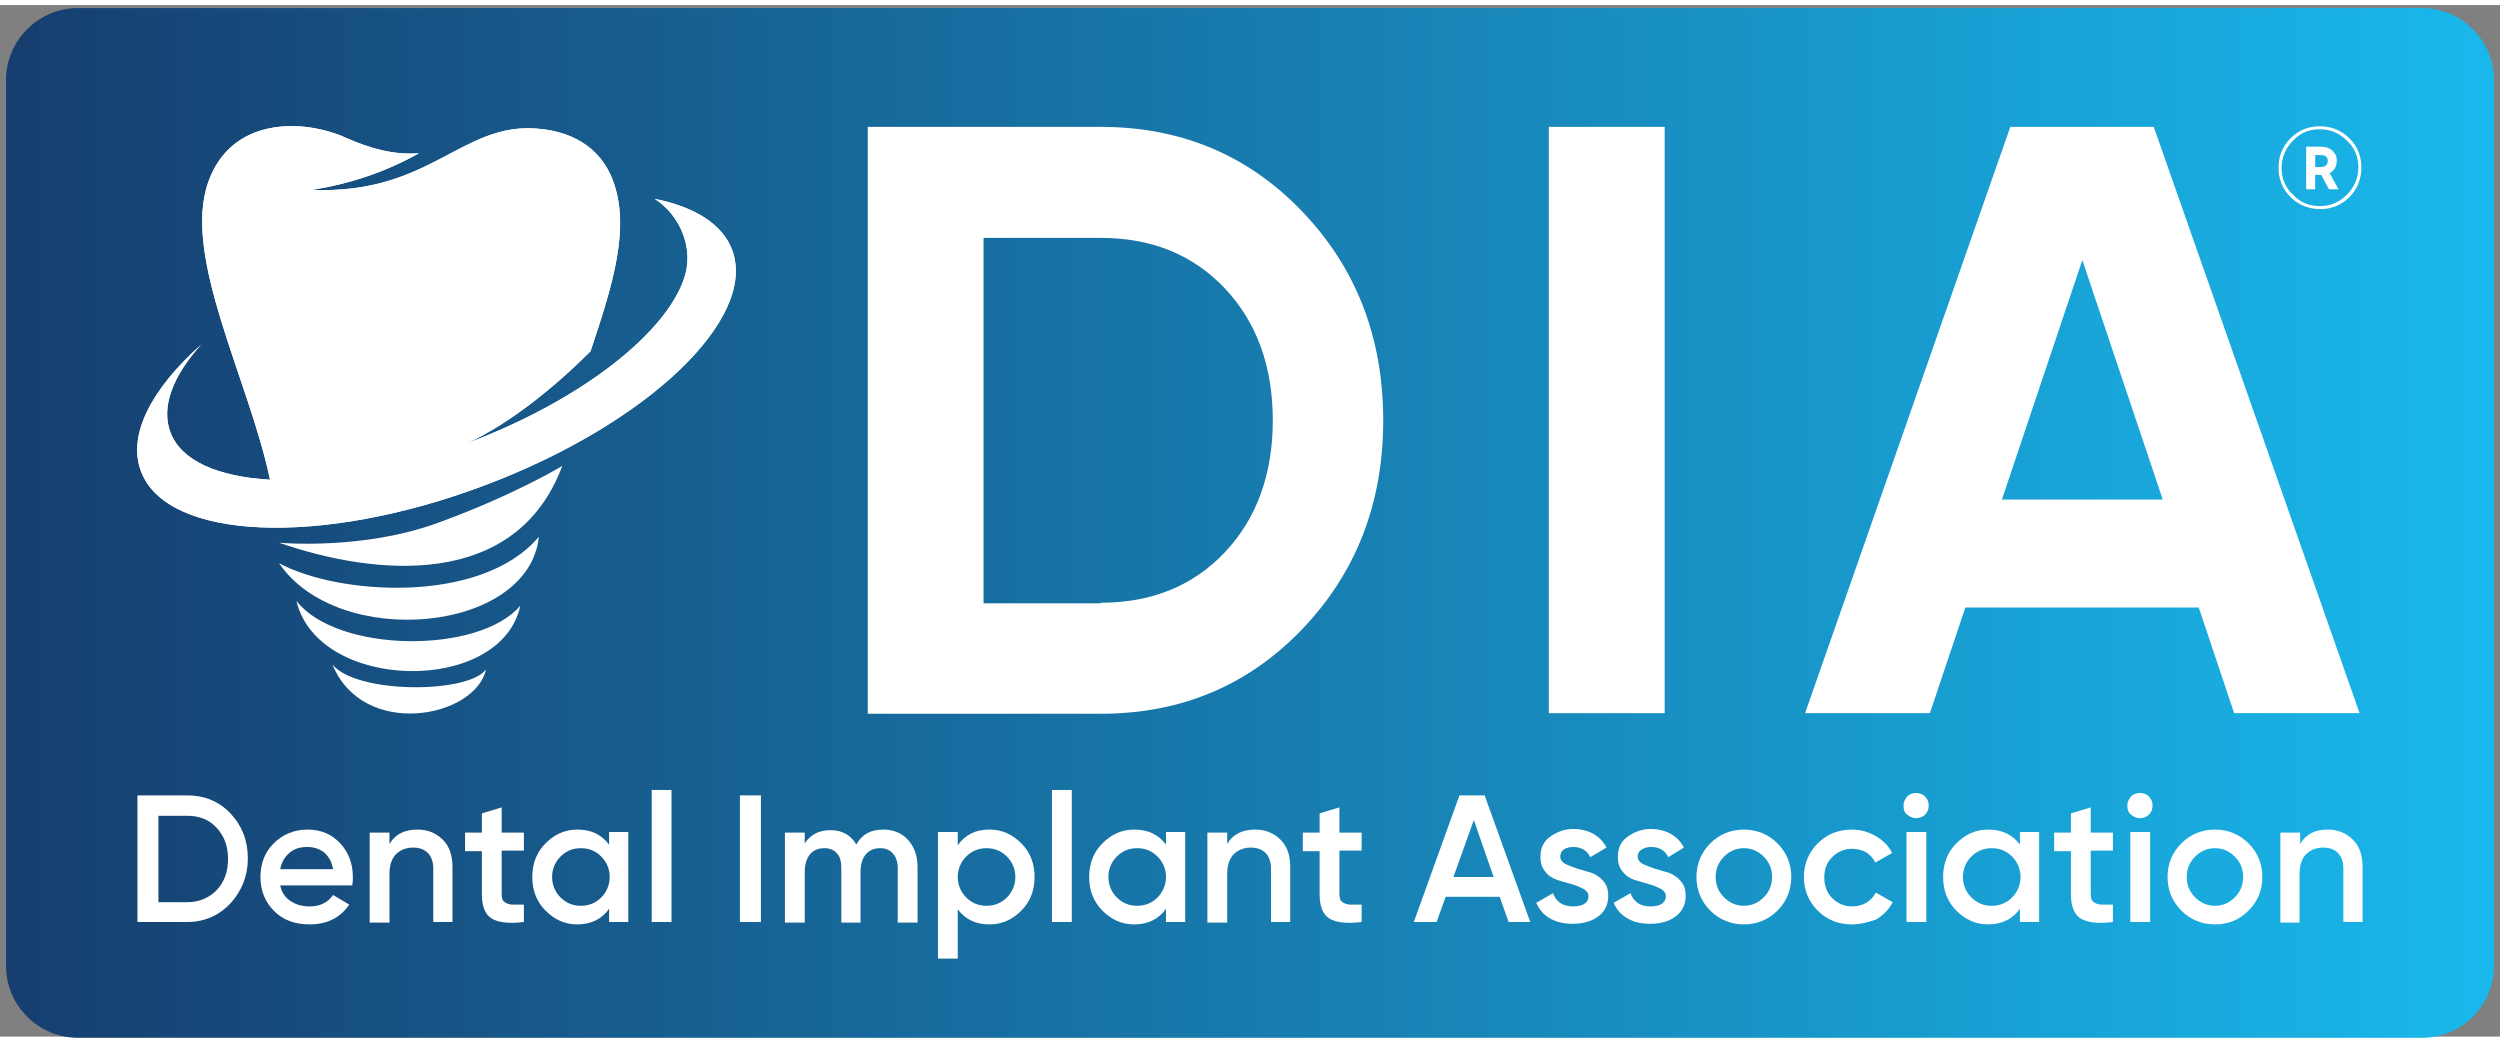
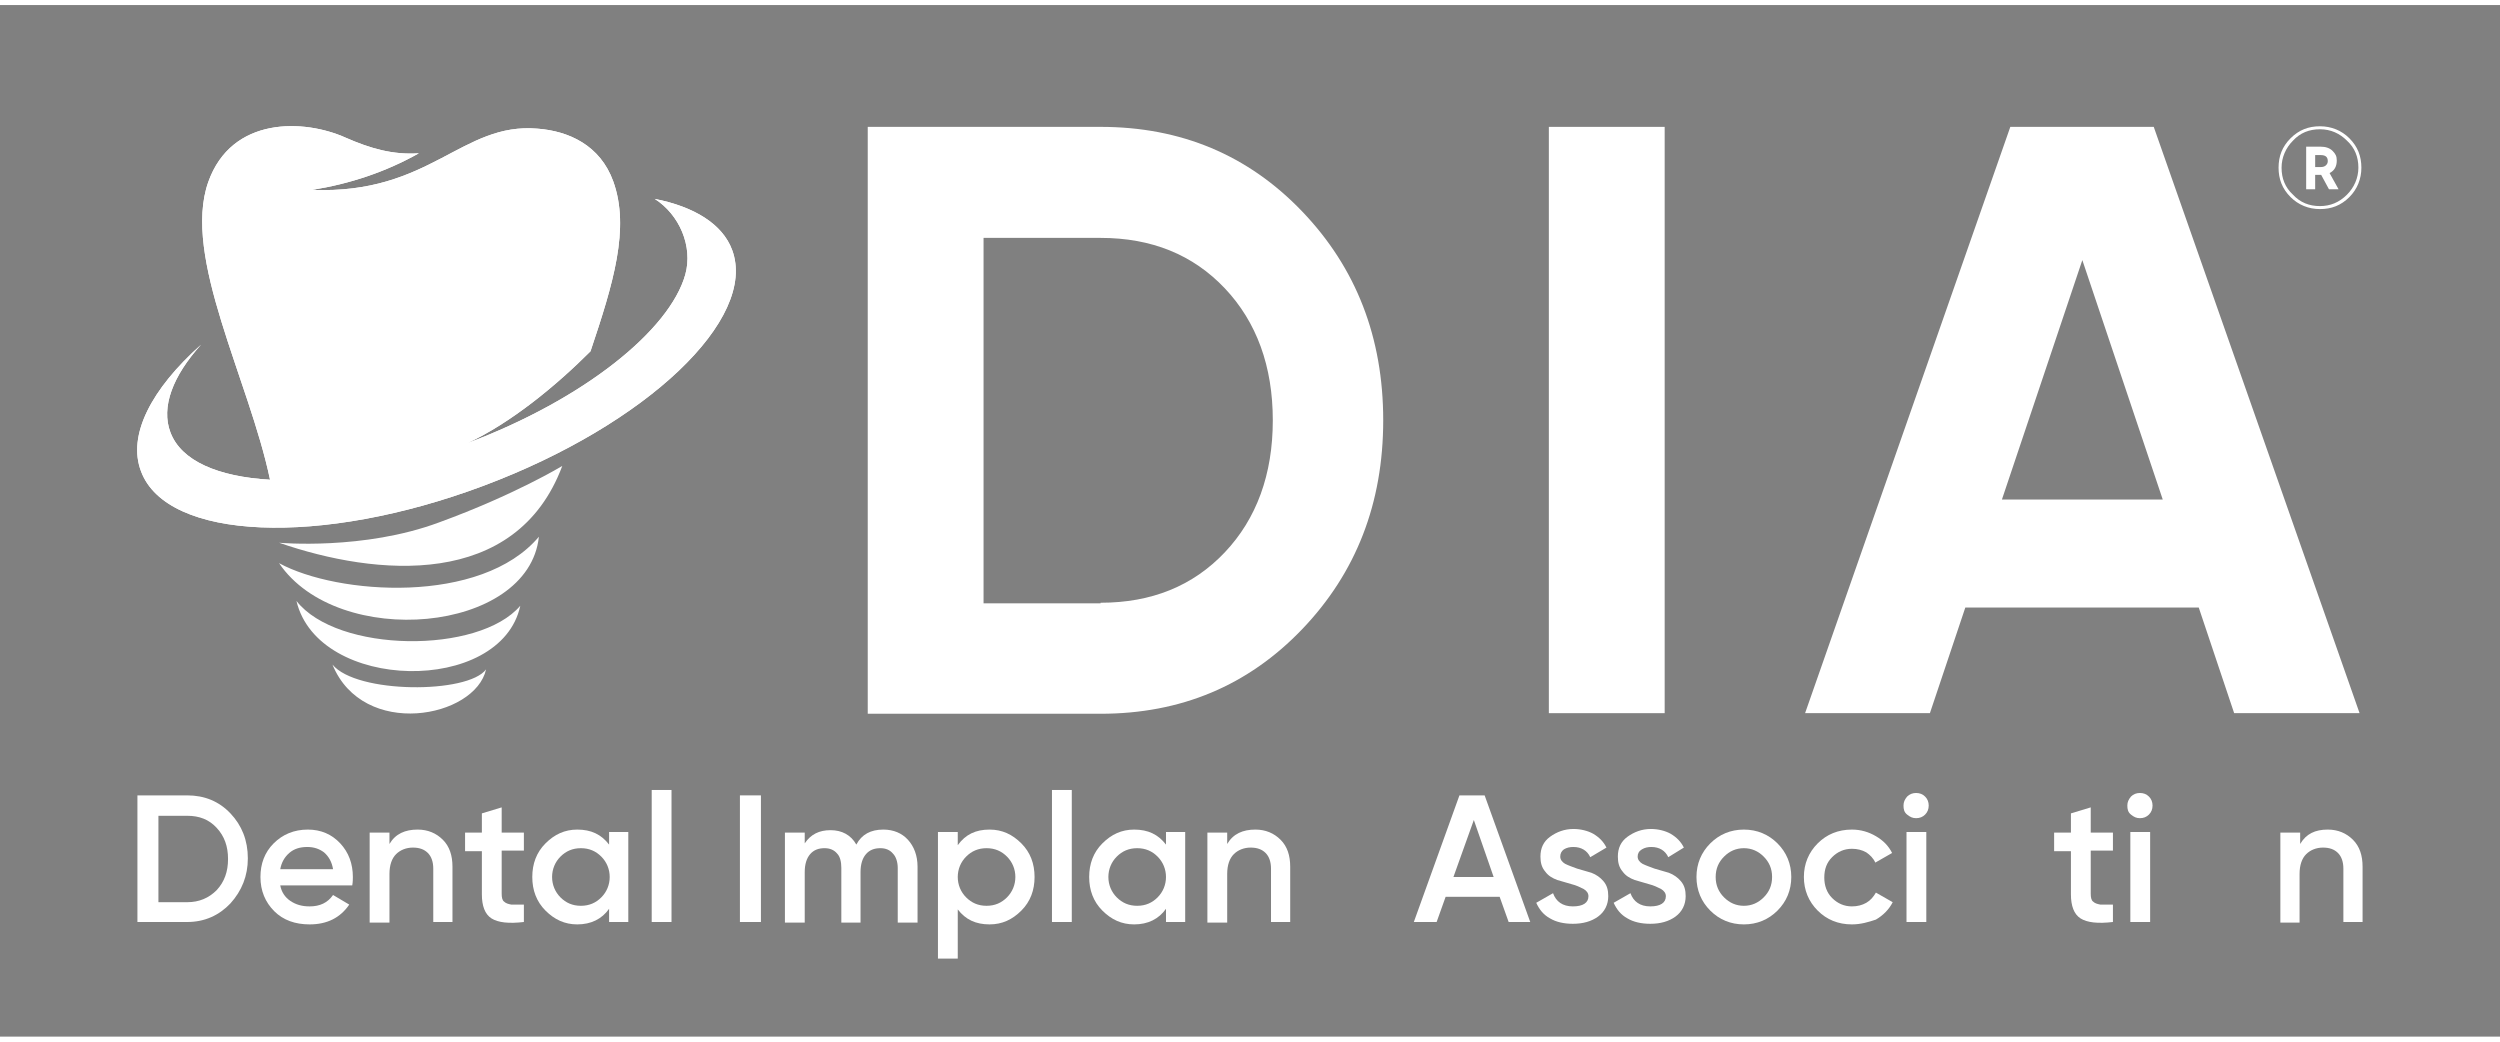
<svg xmlns="http://www.w3.org/2000/svg" xmlns:xlink="http://www.w3.org/1999/xlink" version="1.1" id="Layer_1" x="0px" y="0px" viewBox="0 0 416.6 171.9" style="enable-background:new 0 0 416.6 171.9;" xml:space="preserve" width="96" height="40">
  <rect x="0" y="0" width="416.6" height="171.9" fill="#808080" stroke="none" />
  <style type="text/css">
	.st0{fill:url(#SVGID_1_);}
	.st1{fill:#FFFFFF;}
	.st2{clip-path:url(#SVGID_00000078029679850496880170000007290784557446979247_);fill:#FFFFFF;}
	.st3{fill-rule:evenodd;clip-rule:evenodd;fill:#FFFFFF;}
</style>
  <linearGradient id="SVGID_1_" gradientUnits="userSpaceOnUse" x1="0.987" y1="86.269" x2="415.61" y2="86.269">
    <stop offset="0" style="stop-color:#163E6F" />
    <stop offset="1" style="stop-color:#19B8EC" />
  </linearGradient>
-   <path class="st0" d="M403.6,172.1H13c-6.6,0-12-5.4-12-12V12.5c0-6.6,5.4-12,12-12h390.6c6.6,0,12,5.4,12,12v147.6  C415.6,166.7,410.2,172.1,403.6,172.1z" />
  <g>
    <path class="st1" d="M31.2,131.7c2.9,0,5.3,1,7.2,3c1.9,2,2.9,4.5,2.9,7.5c0,2.9-1,5.4-2.9,7.5c-1.9,2-4.3,3.1-7.2,3.1h-8.3v-21.1   H31.2z M31.2,149.5c2,0,3.6-0.7,4.9-2c1.3-1.4,1.9-3.1,1.9-5.2c0-2.1-0.6-3.8-1.9-5.2c-1.3-1.4-2.9-2-4.9-2h-4.8v14.4H31.2z" />
    <path class="st1" d="M46.7,146.7c0.2,1.1,0.8,2,1.7,2.6c0.9,0.6,1.9,0.9,3.2,0.9c1.7,0,3-0.6,3.9-1.9l2.7,1.6   c-1.5,2.2-3.7,3.3-6.6,3.3c-2.4,0-4.4-0.7-5.9-2.2c-1.5-1.5-2.3-3.4-2.3-5.7c0-2.2,0.7-4.1,2.2-5.6s3.4-2.3,5.7-2.3   c2.2,0,4,0.8,5.4,2.3c1.4,1.5,2.1,3.4,2.1,5.6c0,0.3,0,0.8-0.1,1.4H46.7z M46.7,144h8.8c-0.2-1.2-0.7-2.1-1.5-2.8   c-0.8-0.6-1.7-0.9-2.8-0.9c-1.2,0-2.2,0.3-3,1C47.4,142,46.9,142.9,46.7,144z" />
    <path class="st1" d="M69.6,137.4c1.7,0,3.1,0.6,4.2,1.7c1.1,1.1,1.6,2.6,1.6,4.5v9.2h-3.2v-8.9c0-1.1-0.3-2-0.9-2.6   c-0.6-0.6-1.4-0.9-2.5-0.9c-1.1,0-2.1,0.4-2.8,1.1c-0.7,0.7-1.1,1.8-1.1,3.3v8.1h-3.3v-15h3.3v1.9   C65.9,138.1,67.5,137.4,69.6,137.4z" />
    <path class="st1" d="M87.3,140.9h-3.7v7.2c0,0.6,0.1,1.1,0.4,1.3c0.3,0.3,0.7,0.4,1.2,0.5c0.6,0,1.2,0,2.1,0v2.9   c-2.5,0.3-4.3,0.1-5.4-0.6c-1.1-0.7-1.6-2.1-1.6-4v-7.2h-2.8v-3.1h2.8v-3.2l3.3-1v4.2h3.7V140.9z" />
    <path class="st1" d="M101.5,137.8h3.2v15h-3.2v-2.2c-1.2,1.7-3,2.6-5.3,2.6c-2.1,0-3.8-0.8-5.3-2.3c-1.5-1.5-2.2-3.4-2.2-5.6   c0-2.2,0.7-4.1,2.2-5.6c1.5-1.5,3.2-2.3,5.3-2.3c2.3,0,4,0.8,5.3,2.5V137.8z M93.4,148.7c0.9,0.9,2,1.4,3.4,1.4   c1.4,0,2.5-0.5,3.4-1.4c0.9-0.9,1.4-2.1,1.4-3.4s-0.5-2.5-1.4-3.4c-0.9-0.9-2-1.4-3.4-1.4c-1.4,0-2.5,0.5-3.4,1.4   c-0.9,0.9-1.4,2.1-1.4,3.4S92.5,147.8,93.4,148.7z" />
    <path class="st1" d="M108.6,152.8v-22h3.3v22H108.6z" />
    <path class="st1" d="M123.3,131.7h3.5v21.1h-3.5V131.7z" />
    <path class="st1" d="M147.2,137.4c1.7,0,3.1,0.6,4.1,1.7c1,1.1,1.6,2.6,1.6,4.5v9.3h-3.3v-9.1c0-1-0.3-1.9-0.8-2.4   c-0.5-0.6-1.2-0.9-2.1-0.9c-1,0-1.8,0.3-2.4,1c-0.6,0.7-0.9,1.7-0.9,3v8.4h-3.2v-9.1c0-1-0.2-1.9-0.7-2.4c-0.5-0.6-1.2-0.9-2.1-0.9   c-1,0-1.8,0.3-2.4,1s-0.9,1.7-0.9,3v8.4h-3.3v-15h3.3v1.8c1-1.5,2.4-2.2,4.3-2.2c1.9,0,3.4,0.8,4.3,2.4   C143.6,138.2,145.1,137.4,147.2,137.4z" />
    <path class="st1" d="M164.9,137.4c2.1,0,3.8,0.8,5.3,2.3c1.5,1.5,2.2,3.4,2.2,5.6c0,2.2-0.7,4.1-2.2,5.6c-1.5,1.5-3.2,2.3-5.3,2.3   c-2.3,0-4-0.8-5.3-2.5v8.2h-3.3v-21.1h3.3v2.2C160.9,138.2,162.6,137.4,164.9,137.4z M161,148.7c0.9,0.9,2,1.4,3.4,1.4   s2.5-0.5,3.4-1.4c0.9-0.9,1.4-2.1,1.4-3.4s-0.5-2.5-1.4-3.4c-0.9-0.9-2-1.4-3.4-1.4s-2.5,0.5-3.4,1.4c-0.9,0.9-1.4,2.1-1.4,3.4   S160.1,147.8,161,148.7z" />
    <path class="st1" d="M175.3,152.8v-22h3.3v22H175.3z" />
    <path class="st1" d="M194.3,137.8h3.2v15h-3.2v-2.2c-1.2,1.7-3,2.6-5.3,2.6c-2.1,0-3.8-0.8-5.3-2.3c-1.5-1.5-2.2-3.4-2.2-5.6   c0-2.2,0.7-4.1,2.2-5.6c1.5-1.5,3.2-2.3,5.3-2.3c2.3,0,4,0.8,5.3,2.5V137.8z M186.1,148.7c0.9,0.9,2,1.4,3.4,1.4   c1.4,0,2.5-0.5,3.4-1.4c0.9-0.9,1.4-2.1,1.4-3.4s-0.5-2.5-1.4-3.4c-0.9-0.9-2-1.4-3.4-1.4c-1.4,0-2.5,0.5-3.4,1.4   c-0.9,0.9-1.4,2.1-1.4,3.4S185.2,147.8,186.1,148.7z" />
    <path class="st1" d="M209.2,137.4c1.7,0,3.1,0.6,4.2,1.7c1.1,1.1,1.6,2.6,1.6,4.5v9.2h-3.2v-8.9c0-1.1-0.3-2-0.9-2.6   c-0.6-0.6-1.4-0.9-2.5-0.9c-1.1,0-2.1,0.4-2.8,1.1c-0.7,0.7-1.1,1.8-1.1,3.3v8.1h-3.3v-15h3.3v1.9   C205.5,138.1,207.1,137.4,209.2,137.4z" />
-     <path class="st1" d="M226.9,140.9h-3.7v7.2c0,0.6,0.1,1.1,0.4,1.3c0.3,0.3,0.7,0.4,1.2,0.5c0.6,0,1.2,0,2.1,0v2.9   c-2.5,0.3-4.3,0.1-5.4-0.6c-1.1-0.7-1.6-2.1-1.6-4v-7.2h-2.8v-3.1h2.8v-3.2l3.3-1v4.2h3.7V140.9z" />
    <path class="st1" d="M251.4,152.8l-1.5-4.2h-9l-1.5,4.2h-3.8l7.6-21.1h4.2l7.6,21.1H251.4z M242.2,145.3h6.7l-3.3-9.5L242.2,145.3z   " />
    <path class="st1" d="M260,141.9c0,0.5,0.3,0.9,0.8,1.2c0.6,0.3,1.2,0.5,2,0.8c0.8,0.2,1.6,0.5,2.4,0.7c0.8,0.3,1.5,0.8,2,1.4   c0.6,0.7,0.8,1.5,0.8,2.5c0,1.4-0.6,2.6-1.7,3.4c-1.1,0.8-2.5,1.2-4.2,1.2c-1.5,0-2.8-0.3-3.8-0.9c-1.1-0.6-1.8-1.5-2.3-2.6   l2.8-1.6c0.5,1.4,1.6,2.2,3.3,2.2c1.7,0,2.6-0.6,2.6-1.7c0-0.5-0.3-0.9-0.8-1.2c-0.6-0.3-1.2-0.6-2-0.8c-0.8-0.2-1.6-0.5-2.4-0.7   c-0.8-0.3-1.5-0.7-2-1.4c-0.6-0.7-0.8-1.5-0.8-2.5c0-1.4,0.5-2.5,1.6-3.3c1.1-0.8,2.4-1.3,3.9-1.3c1.2,0,2.4,0.3,3.3,0.8   c1,0.6,1.7,1.3,2.2,2.3L265,142c-0.5-1.1-1.5-1.7-2.8-1.7c-0.6,0-1.1,0.1-1.6,0.4C260.2,141,260,141.4,260,141.9z" />
    <path class="st1" d="M272.9,141.9c0,0.5,0.3,0.9,0.8,1.2c0.6,0.3,1.2,0.5,2,0.8c0.8,0.2,1.6,0.5,2.4,0.7c0.8,0.3,1.5,0.8,2,1.4   c0.6,0.7,0.8,1.5,0.8,2.5c0,1.4-0.6,2.6-1.7,3.4c-1.1,0.8-2.5,1.2-4.2,1.2c-1.5,0-2.8-0.3-3.8-0.9c-1.1-0.6-1.8-1.5-2.3-2.6   l2.8-1.6c0.5,1.4,1.6,2.2,3.3,2.2s2.6-0.6,2.6-1.7c0-0.5-0.3-0.9-0.8-1.2c-0.6-0.3-1.2-0.6-2-0.8c-0.8-0.2-1.6-0.5-2.4-0.7   c-0.8-0.3-1.5-0.7-2-1.4c-0.6-0.7-0.8-1.5-0.8-2.5c0-1.4,0.5-2.5,1.6-3.3c1.1-0.8,2.4-1.3,3.9-1.3c1.2,0,2.4,0.3,3.3,0.8   c1,0.6,1.7,1.3,2.2,2.3L278,142c-0.5-1.1-1.5-1.7-2.8-1.7c-0.6,0-1.1,0.1-1.6,0.4C273.1,141,272.9,141.4,272.9,141.9z" />
    <path class="st1" d="M290.6,153.2c-2.2,0-4.1-0.8-5.6-2.3c-1.5-1.5-2.3-3.4-2.3-5.6c0-2.2,0.8-4.1,2.3-5.6c1.5-1.5,3.4-2.3,5.6-2.3   c2.2,0,4.1,0.8,5.6,2.3c1.5,1.5,2.3,3.4,2.3,5.6c0,2.2-0.8,4.1-2.3,5.6C294.7,152.4,292.8,153.2,290.6,153.2z M287.3,148.7   c0.9,0.9,2,1.4,3.3,1.4c1.3,0,2.4-0.5,3.3-1.4c0.9-0.9,1.4-2,1.4-3.4s-0.5-2.5-1.4-3.4c-0.9-0.9-2-1.4-3.3-1.4   c-1.3,0-2.4,0.5-3.3,1.4c-0.9,0.9-1.4,2-1.4,3.4S286.4,147.8,287.3,148.7z" />
    <path class="st1" d="M308.6,153.2c-2.3,0-4.2-0.8-5.7-2.3c-1.5-1.5-2.3-3.4-2.3-5.6c0-2.2,0.8-4.1,2.3-5.6c1.5-1.5,3.4-2.3,5.7-2.3   c1.5,0,2.8,0.4,4,1.1c1.2,0.7,2.1,1.6,2.7,2.8l-2.8,1.6c-0.3-0.7-0.9-1.3-1.5-1.7c-0.7-0.4-1.5-0.6-2.4-0.6c-1.3,0-2.4,0.5-3.3,1.4   c-0.9,0.9-1.3,2-1.3,3.4c0,1.3,0.4,2.5,1.3,3.4c0.9,0.9,2,1.4,3.3,1.4c0.9,0,1.7-0.2,2.4-0.6s1.2-1,1.6-1.7l2.8,1.6   c-0.6,1.2-1.6,2.2-2.8,2.9C311.4,152.8,310.1,153.2,308.6,153.2z" />
    <path class="st1" d="M320.8,134.9c-0.4,0.4-0.9,0.6-1.5,0.6c-0.6,0-1-0.2-1.5-0.6s-0.6-0.9-0.6-1.5c0-0.6,0.2-1,0.6-1.5   c0.4-0.4,0.9-0.6,1.5-0.6c0.6,0,1.1,0.2,1.5,0.6c0.4,0.4,0.6,0.9,0.6,1.5C321.4,134,321.2,134.5,320.8,134.9z M317.7,152.8v-15h3.3   v15H317.7z" />
-     <path class="st1" d="M336.6,137.8h3.2v15h-3.2v-2.2c-1.2,1.7-3,2.6-5.3,2.6c-2.1,0-3.8-0.8-5.3-2.3c-1.5-1.5-2.2-3.4-2.2-5.6   c0-2.2,0.7-4.1,2.2-5.6c1.5-1.5,3.2-2.3,5.3-2.3c2.3,0,4,0.8,5.3,2.5V137.8z M328.5,148.7c0.9,0.9,2,1.4,3.4,1.4   c1.4,0,2.5-0.5,3.4-1.4c0.9-0.9,1.4-2.1,1.4-3.4s-0.5-2.5-1.4-3.4c-0.9-0.9-2-1.4-3.4-1.4c-1.4,0-2.5,0.5-3.4,1.4   c-0.9,0.9-1.4,2.1-1.4,3.4S327.6,147.8,328.5,148.7z" />
    <path class="st1" d="M352.1,140.9h-3.7v7.2c0,0.6,0.1,1.1,0.4,1.3c0.3,0.3,0.7,0.4,1.2,0.5c0.6,0,1.2,0,2.1,0v2.9   c-2.5,0.3-4.3,0.1-5.4-0.6c-1.1-0.7-1.6-2.1-1.6-4v-7.2h-2.8v-3.1h2.8v-3.2l3.3-1v4.2h3.7V140.9z" />
    <path class="st1" d="M358.1,134.9c-0.4,0.4-0.9,0.6-1.5,0.6c-0.6,0-1-0.2-1.5-0.6s-0.6-0.9-0.6-1.5c0-0.6,0.2-1,0.6-1.5   c0.4-0.4,0.9-0.6,1.5-0.6c0.6,0,1.1,0.2,1.5,0.6c0.4,0.4,0.6,0.9,0.6,1.5C358.7,134,358.5,134.5,358.1,134.9z M355,152.8v-15h3.3   v15H355z" />
-     <path class="st1" d="M369.1,153.2c-2.2,0-4.1-0.8-5.6-2.3c-1.5-1.5-2.3-3.4-2.3-5.6c0-2.2,0.8-4.1,2.3-5.6c1.5-1.5,3.4-2.3,5.6-2.3   c2.2,0,4.1,0.8,5.6,2.3c1.5,1.5,2.3,3.4,2.3,5.6c0,2.2-0.8,4.1-2.3,5.6C373.2,152.4,371.4,153.2,369.1,153.2z M365.8,148.7   c0.9,0.9,2,1.4,3.3,1.4s2.4-0.5,3.3-1.4c0.9-0.9,1.4-2,1.4-3.4s-0.5-2.5-1.4-3.4c-0.9-0.9-2-1.4-3.3-1.4s-2.4,0.5-3.3,1.4   c-0.9,0.9-1.4,2-1.4,3.4S364.9,147.8,365.8,148.7z" />
    <path class="st1" d="M387.9,137.4c1.7,0,3.1,0.6,4.2,1.7c1.1,1.1,1.6,2.6,1.6,4.5v9.2h-3.2v-8.9c0-1.1-0.3-2-0.9-2.6   c-0.6-0.6-1.4-0.9-2.5-0.9c-1.1,0-2.1,0.4-2.8,1.1c-0.7,0.7-1.1,1.8-1.1,3.3v8.1H380v-15h3.3v1.9   C384.3,138.1,385.8,137.4,387.9,137.4z" />
  </g>
  <g>
    <g>
      <defs>
        <path id="SVGID_00000183937678418727444400000005985985728125368461_" d="M23.5,77.7c-2.3-6,1.7-13.7,10-21.1     c-4.7,5.2-6.7,10.4-5.1,14.6c1.8,4.8,8,7.4,16.6,7.9C41.5,62.4,30.3,42,34.7,29.5c3.9-11,16-10.5,22.9-7.4     c4.1,1.8,7.9,2.9,12.2,2.6c-5.5,3.1-11.5,5.1-17.8,6.1c19.7,0.8,24.9-11.3,37.6-10.2c5.1,0.4,10.4,2.7,12.6,8.8     c2.8,7.8,0,17-3.8,28.3C92.7,63.4,85.2,69.6,77.9,73c19.4-7.3,33.7-18.8,36.3-28.1c1.3-4.7-1-10-5.1-12.6     c6.6,1.3,11.3,4.2,12.9,8.5c4.3,11.5-14.2,29.1-41.4,39.3C53.4,90.3,27.8,89.2,23.5,77.7z" />
      </defs>
      <use xlink:href="#SVGID_00000183937678418727444400000005985985728125368461_" style="overflow:visible;fill-rule:evenodd;clip-rule:evenodd;fill:#FFFFFF;" />
      <clipPath id="SVGID_00000173878617884270897270000003135345098836334242_">
        <use xlink:href="#SVGID_00000183937678418727444400000005985985728125368461_" style="overflow:visible;" />
      </clipPath>
      <rect x="21.2" y="18.5" style="clip-path:url(#SVGID_00000173878617884270897270000003135345098836334242_);fill:#FFFFFF;" width="105.1" height="71.8" />
    </g>
    <path class="st3" d="M46.5,93c9.7,5.3,33.7,7,43.3-4.4C88.1,104.7,56.3,107.5,46.5,93 M49.4,99.3c6.8,8.7,30.4,8.9,37.3,0.8   C83.5,115,53,114.5,49.4,99.3z M55.4,109.9c4,4.9,22.6,4.9,25.6,0.8C79.2,118.8,60.5,122.4,55.4,109.9z M46.5,89.6   c0,0,14.1,1.3,26.7-3.4c12.6-4.6,20.5-9.4,20.5-9.4C86,97.4,62.7,95.2,46.5,89.6z" />
  </g>
  <g>
    <g>
      <path class="st1" d="M183.4,20.3c13.4,0,24.6,4.7,33.6,14.1c9,9.4,13.5,21,13.5,34.8c0,13.8-4.5,25.4-13.5,34.8    c-9,9.4-20.2,14.1-33.6,14.1h-38.8V20.3H183.4z M183.4,99.6c8.5,0,15.4-2.8,20.7-8.4c5.3-5.6,8-13,8-22c0-9-2.7-16.4-8-22    c-5.3-5.6-12.2-8.4-20.7-8.4h-19.5v60.9H183.4z" />
      <path class="st1" d="M258.1,20.3h19.3V118h-19.3V20.3z" />
      <path class="st1" d="M372.3,118l-5.9-17.6h-38.9l-5.9,17.6h-20.8L335,20.3h23.9l34.3,97.7H372.3z M333.6,82.4h26.8L347,42.5    L333.6,82.4z" />
    </g>
    <g>
      <path class="st1" d="M381.7,22.2c1.4-1.4,3-2,4.9-2s3.6,0.7,4.9,2c1.4,1.4,2,3,2,4.9s-0.7,3.6-2,4.9c-1.4,1.4-3,2-4.9,2    s-3.6-0.7-4.9-2c-1.4-1.4-2-3-2-4.9S380.3,23.6,381.7,22.2z M386.6,33.5c1.7,0,3.2-0.6,4.5-1.9c1.2-1.2,1.9-2.8,1.9-4.5    c0-1.8-0.6-3.3-1.9-4.5c-1.2-1.2-2.7-1.9-4.5-1.9c-1.8,0-3.3,0.6-4.5,1.9c-1.2,1.2-1.9,2.8-1.9,4.5c0,1.8,0.6,3.3,1.9,4.5    C383.3,32.9,384.8,33.5,386.6,33.5z M389.4,25.9c0,1-0.4,1.7-1.2,2.1l1.5,2.7h-1.6l-1.3-2.4h-0.1h-0.9v2.4h-1.5v-7.1h2.4    c0.8,0,1.5,0.2,2,0.7S389.4,25.2,389.4,25.9z M385.8,25v2h0.9c0.4,0,0.7-0.1,0.9-0.3c0.2-0.2,0.3-0.4,0.3-0.7c0-0.7-0.4-1-1.2-1    H385.8z" />
    </g>
  </g>
</svg>